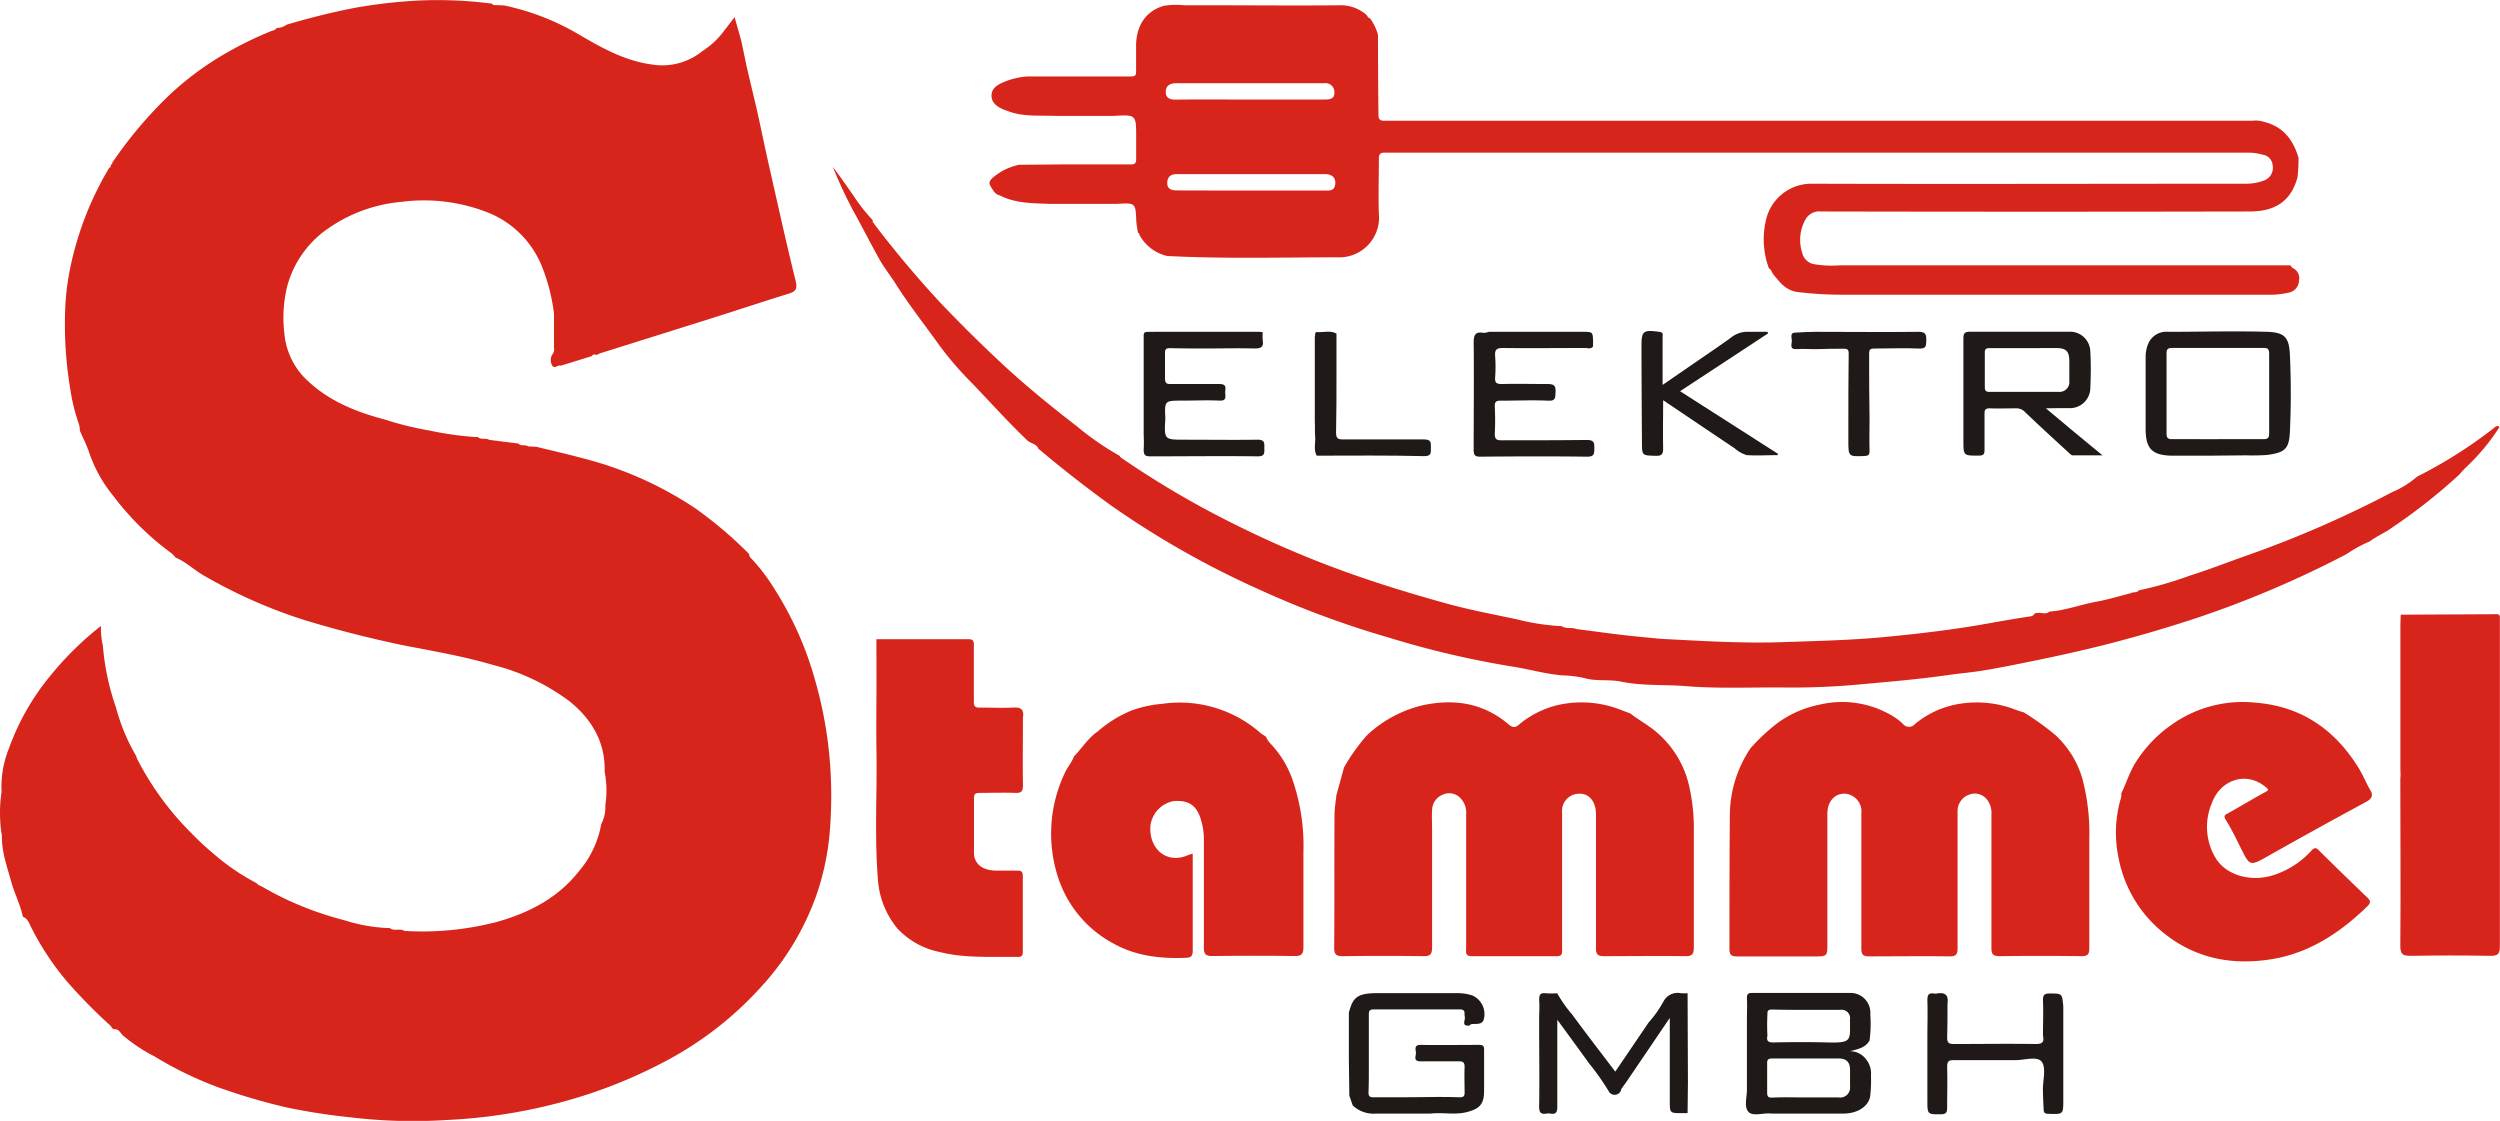
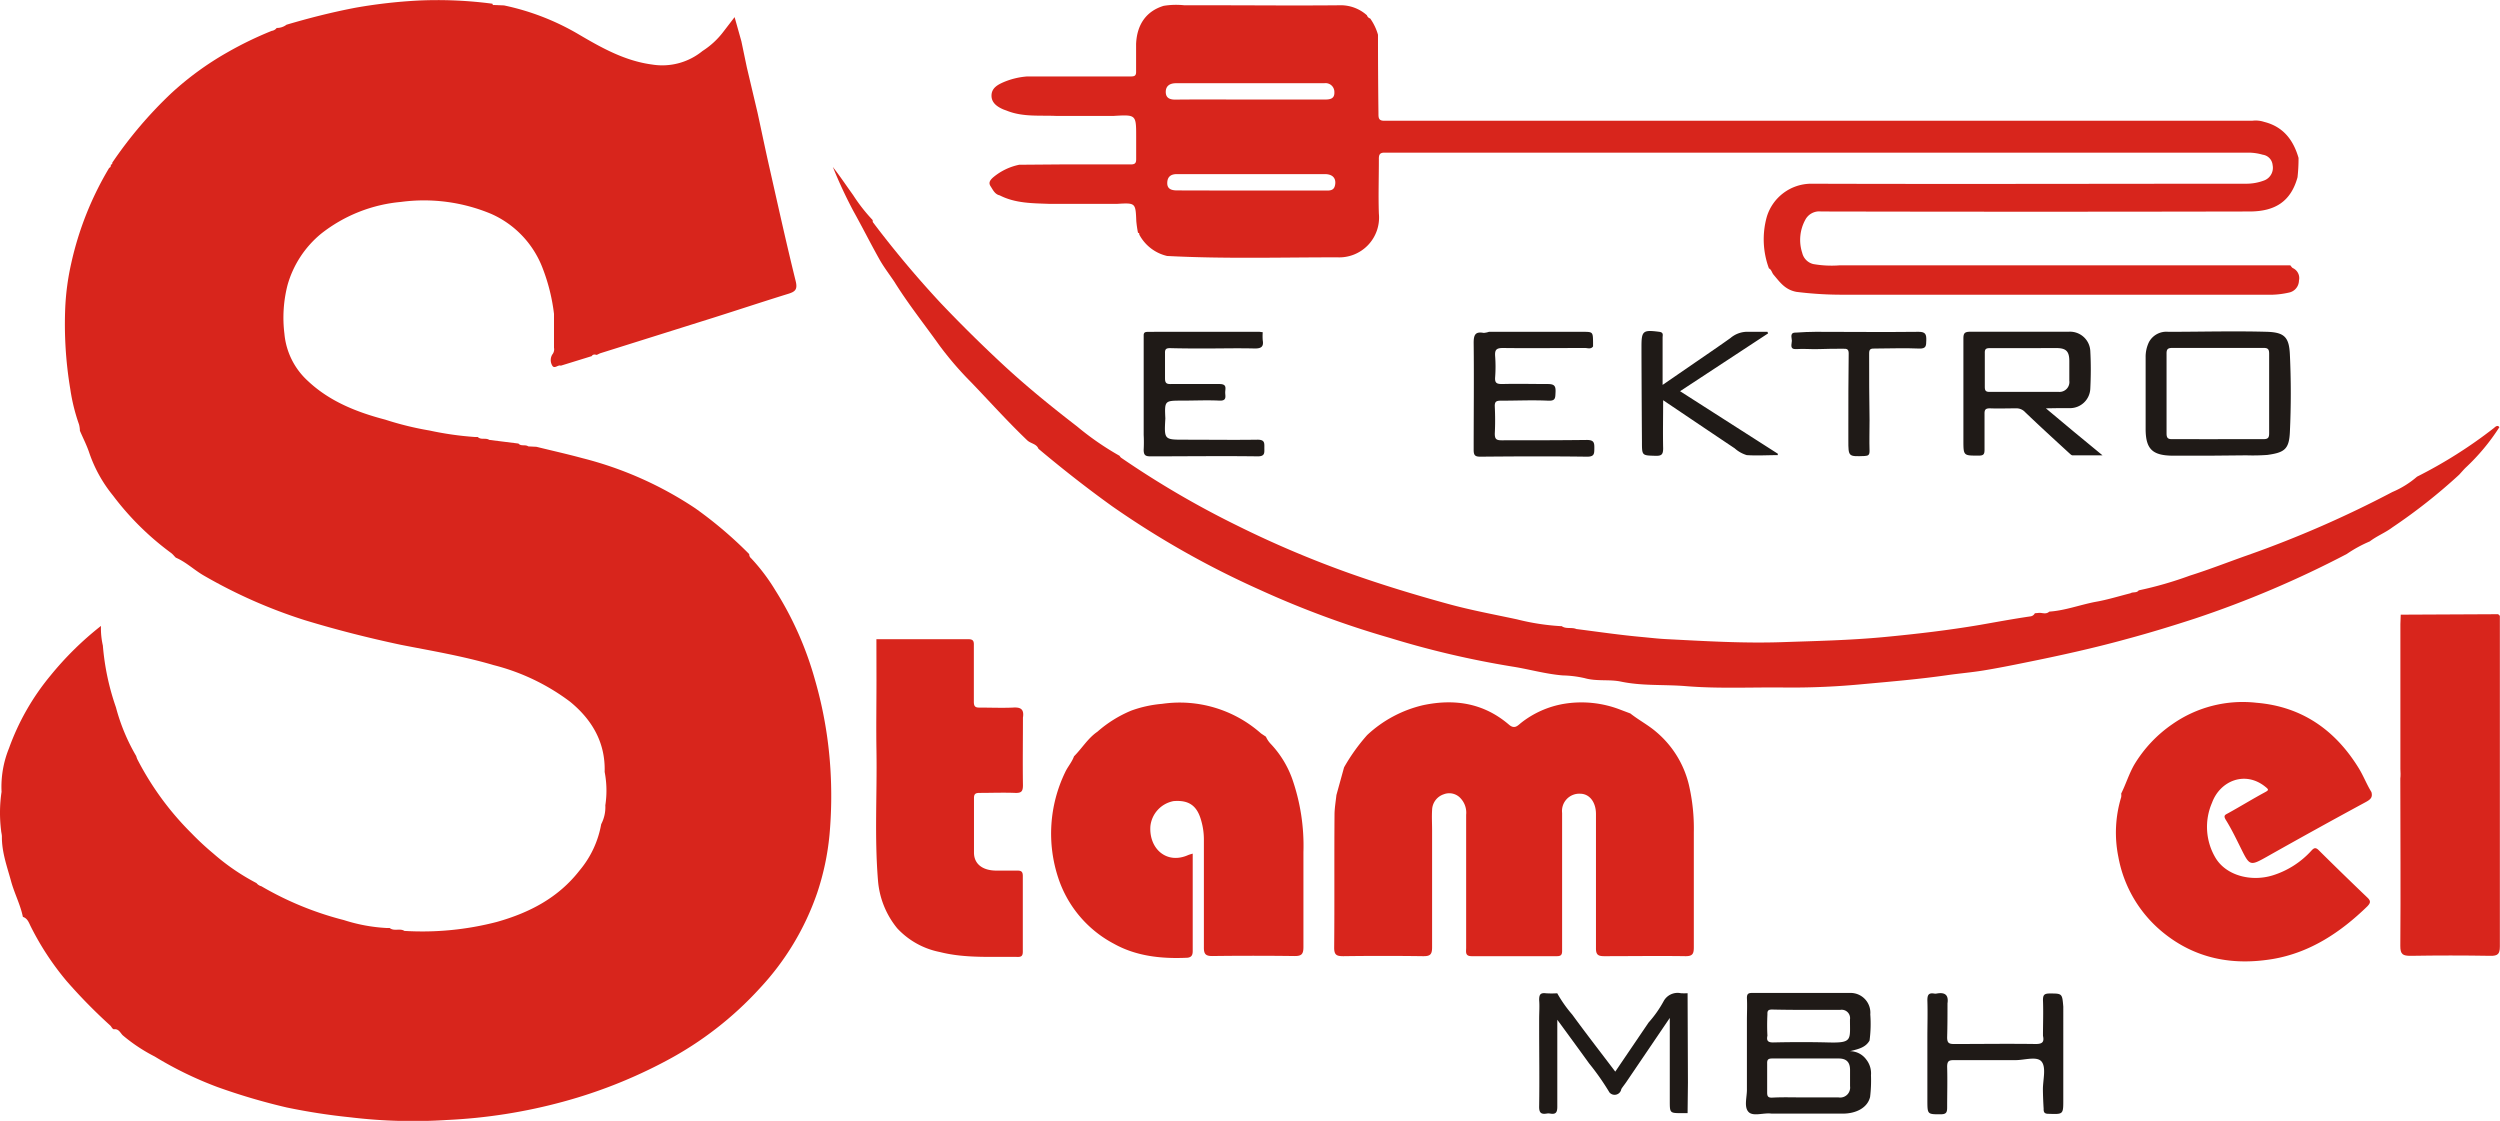
<svg xmlns="http://www.w3.org/2000/svg" viewBox="0 0 369.18 165.52">
  <defs>
    <style>.cls-1{fill:#d8251c;}.cls-2{fill:#1f1a17;}</style>
  </defs>
  <title>logo-stammel</title>
  <g id="Ebene_2" data-name="Ebene 2">
    <g id="Ebene_1-2" data-name="Ebene 1">
      <path class="cls-1" d="M.23,116.93a15.12,15.12,0,0,1,1.09-6.41A35.74,35.74,0,0,1,7.45,99.77a46.88,46.88,0,0,1,7.46-7.34,11.38,11.38,0,0,0,.28,2.9,36.57,36.57,0,0,0,1.93,9.12,28.77,28.77,0,0,0,3,7.21,3.08,3.08,0,0,0,.15.44,43.27,43.27,0,0,0,8,10.94,40.86,40.86,0,0,0,3.23,3,32.43,32.43,0,0,0,6.38,4.37h0a1.3,1.3,0,0,0,.71.46,47.35,47.35,0,0,0,12.19,5,24.82,24.82,0,0,0,6.31,1.17l.46,0c.65.53,1.51,0,2.17.43a43.74,43.74,0,0,0,13.66-1.33c4.85-1.37,9.08-3.58,12.2-7.59a14.53,14.53,0,0,0,3.2-6.84,5.44,5.44,0,0,0,.61-2.79,14.4,14.4,0,0,0-.1-4.93c.13-4.36-1.89-7.74-5.11-10.37A31.71,31.71,0,0,0,72.9,98.22c-4.5-1.33-9.12-2.1-13.71-3C54.4,94.2,49.66,93,45,91.58A75,75,0,0,1,30.11,85c-1.43-.82-2.62-2-4.15-2.65h0l-.24-.25a3.4,3.4,0,0,0-.41-.41,41.43,41.43,0,0,1-8.63-8.52,20.36,20.36,0,0,1-3.48-6.25c-.37-1.13-.93-2.21-1.4-3.31a4,4,0,0,0-.13-.93,27.63,27.63,0,0,1-1.29-5.22A58.18,58.18,0,0,1,9.64,45.3a37.22,37.22,0,0,1,.88-6.42,47.25,47.25,0,0,1,5.61-14.1h0c.25-.07.22-.29.25-.48h0c.15,0,.23-.1.19-.26a61.82,61.82,0,0,1,8.69-10.24,44.89,44.89,0,0,1,8.34-6.08,53.45,53.45,0,0,1,6.52-3.16,1.12,1.12,0,0,0,.74-.43h0a2.37,2.37,0,0,0,1.45-.48h0c3.38-1,6.77-1.86,10.24-2.52A76,76,0,0,1,61.78.08,61.82,61.82,0,0,1,72.72.55c0,.14.11.23.27.19L74.43.8A36.48,36.48,0,0,1,85.5,5.1c3.4,2,6.81,3.9,10.8,4.43a9.38,9.38,0,0,0,7.44-2,11.86,11.86,0,0,0,3.11-2.88l1.63-2.12,1,3.56.8,3.83,1.59,6.73c.6,2.76,1.17,5.53,1.8,8.29,1.25,5.53,2.47,11.07,3.83,16.57.3,1.23-.06,1.56-1.1,1.88-3.66,1.13-7.3,2.34-11,3.51L88.6,52.18l-.48.23c-.28-.07-.55-.12-.74.18L82.82,54c-.43-.17-.93.53-1.26,0a1.59,1.59,0,0,1,0-1.65,1.2,1.2,0,0,0,.25-1v-5a27.73,27.73,0,0,0-1.68-6.75,14.34,14.34,0,0,0-7.56-8,25.7,25.7,0,0,0-13.37-1.78,22.26,22.26,0,0,0-11.74,4.66,15.13,15.13,0,0,0-5,7.62A19.36,19.36,0,0,0,42,49.28a10.73,10.73,0,0,0,3.49,7c3.19,3,7.2,4.59,11.4,5.69a46.1,46.1,0,0,0,6.56,1.61,46.85,46.85,0,0,0,6.64.95l.46,0c.48.48,1.18.08,1.7.43l4.31.54c.39.45,1,.1,1.45.42l1.2.06c2.27.56,4.55,1.07,6.8,1.68a53.72,53.72,0,0,1,16.69,7.42,60.34,60.34,0,0,1,7.94,6.75.75.75,0,0,0,.29.62,28.36,28.36,0,0,1,3.57,4.73,49.71,49.71,0,0,1,5.86,13.25,60.82,60.82,0,0,1,2.26,13,64.42,64.42,0,0,1-.12,9.79,38.23,38.23,0,0,1-1.84,8.68,39.39,39.39,0,0,1-8.42,14,51.12,51.12,0,0,1-13.8,10.72,72.69,72.69,0,0,1-15.32,6.08A79.17,79.17,0,0,1,66,165.39,77.43,77.43,0,0,1,51.77,165a91.83,91.83,0,0,1-9.44-1.46,92.05,92.05,0,0,1-10.18-3,54,54,0,0,1-9.3-4.52,24.56,24.56,0,0,1-4.73-3.14c-.36-.36-.6-1-1.31-.88-.27-.09-.34-.39-.54-.57a78.58,78.58,0,0,1-6.42-6.54,41,41,0,0,1-5.27-8c-.3-.57-.47-1.26-1.2-1.49C3,133.54,2.08,131.84,1.6,130,1,127.85.26,125.79.28,123.55c0-.32-.1-.63-.12-.93A21,21,0,0,1,.23,116.93Z" />
      <path class="cls-1" d="M334.35,18c2.81.7,4.31,2.66,5.08,5.32a24.7,24.7,0,0,1-.15,2.86c-1,3.62-3.36,5-6.91,5.05q-31.72.07-63.45,0a2.33,2.33,0,0,0-2.34,1.25,6.18,6.18,0,0,0-.44,4.87A2.21,2.21,0,0,0,267.8,39a15.71,15.71,0,0,0,3.91.18c.32,0,.64,0,1,0h65.5c.13.14.24.35.4.42a1.62,1.62,0,0,1,.88,1.84,1.83,1.83,0,0,1-1.5,1.77,12.7,12.7,0,0,1-2.35.31q-31.23,0-62.46,0c-.48,0-1,0-1.44,0a54,54,0,0,1-6.46-.42c-1.7-.32-2.45-1.45-3.38-2.54-.25-.29-.29-.74-.68-.93a12.37,12.37,0,0,1-.3-7.66,6.88,6.88,0,0,1,6.46-4.84c21.43.07,42.87,0,64.3,0a7.41,7.41,0,0,0,2.77-.52,2,2,0,0,0,1.15-2.24,1.69,1.69,0,0,0-1.45-1.52,7.69,7.69,0,0,0-2.09-.31q-53.68,0-107.36,0c-1.2,0-2.4,0-3.6,0-5.55,0-11.1,0-16.65,0-.74,0-.84.35-.83,1,0,2.68-.09,5.36,0,8A5.88,5.88,0,0,1,197.46,38c-8.37,0-16.74.24-25.11-.2a6.24,6.24,0,0,1-4.11-3.16c0-.16,0-.24-.19-.26h0a16.27,16.27,0,0,1-.25-1.72c-.11-2.72-.1-2.72-2.9-2.55h-9.84c-2.53-.1-5.09-.06-7.43-1.26-.73-.16-1-.82-1.34-1.33s-.13-.87.35-1.31a8.69,8.69,0,0,1,3.87-1.88l6.23-.05c3.42,0,6.85,0,10.27,0,.68,0,.78-.28.77-.85,0-1.07,0-2.15,0-3.23,0-3.28,0-3.28-3.36-3.08H156c-2.43-.11-4.91.18-7.26-.75-.22-.09-.44-.15-.66-.25-.91-.41-1.7-1-1.66-2.07s.93-1.54,1.74-1.9a11,11,0,0,1,3.52-.86c5.11,0,10.22,0,15.34,0,.56,0,.77-.15.75-.74,0-1.36,0-2.71,0-4.07.13-2.91,1.54-4.85,4.08-5.62A11.51,11.51,0,0,1,174.9.78c1.39,0,2.78,0,4.17,0,6.23,0,12.46.06,18.69,0a5.79,5.79,0,0,1,4.1,1.48.71.71,0,0,0,.48.47h0a7.86,7.86,0,0,1,1.15,2.4q0,5.81.07,11.63c0,.6,0,1.08.84,1.07,5.79,0,11.59,0,17.38,0,.68,0,1.36,0,2,0H332.6A4,4,0,0,1,334.35,18ZM184.61,14.7c3.67,0,7.35,0,11,0,.8,0,1.49-.1,1.44-1.1a1.3,1.3,0,0,0-1.49-1.31H173.65c-.9,0-1.5.4-1.5,1.28s.56,1.15,1.44,1.14C177.26,14.67,180.93,14.7,184.61,14.7Zm.26,13.44c3.72,0,7.43,0,11.15,0,.78,0,1.08-.29,1.16-1,.09-.89-.46-1.43-1.55-1.43H173.8c-.92,0-1.42.41-1.43,1.32s.67,1.09,1.47,1.09C177.51,28.13,181.19,28.14,184.86,28.14Z" />
      <path class="cls-1" d="M363.15,70.1a82.44,82.44,0,0,1-9.88,7.79c-1,.76-2.28,1.26-3.32,2.06a19.23,19.23,0,0,0-3.4,1.86,151.58,151.58,0,0,1-22.44,9.54c-3.32,1.08-6.65,2.1-10,3-5,1.38-10,2.48-15.12,3.51-2,.41-4.08.82-6.1,1.15-1.76.29-3.61.44-5.39.7-4.06.58-8.14.93-12.22,1.3a110,110,0,0,1-11.54.52c-4.94-.07-9.89.2-14.83-.21-3.2-.26-6.42,0-9.61-.68-1.7-.34-3.51,0-5.26-.49a16.15,16.15,0,0,0-3.28-.41c-2.54-.21-5-.93-7.45-1.31a135.68,135.68,0,0,1-18.07-4.23A138.65,138.65,0,0,1,186,87.08a132.49,132.49,0,0,1-21.78-12.33c-3.74-2.69-7.35-5.52-10.87-8.48-.29-.75-1.14-.75-1.66-1.25-2.88-2.75-5.53-5.71-8.29-8.58A49.14,49.14,0,0,1,138.72,51c-2.23-3.13-4.63-6.14-6.66-9.41-.72-1.07-1.51-2.1-2.15-3.22-1.35-2.4-2.58-4.86-3.92-7.26a68.31,68.31,0,0,1-3-6.45c1.06,1.36,2,2.77,3,4.16a25,25,0,0,0,2.88,3.68c0,.12,0,.27.06.35a151.79,151.79,0,0,0,10,11.92q4.51,4.74,9.32,9.2c3.45,3.19,7.08,6.13,10.8,9a42,42,0,0,0,6.28,4.34,1.15,1.15,0,0,0,.21.27,136.24,136.24,0,0,0,17.09,10,151.89,151.89,0,0,0,16.58,7.05c4.81,1.71,9.67,3.19,14.59,4.54,3.37.93,6.8,1.56,10.21,2.29a34.46,34.46,0,0,0,6.38,1l.22,0c.66.47,1.48.13,2.17.43,3.24.41,6.47.89,9.72,1.18,1.18.11,2.35.25,3.54.31,5.68.29,11.36.64,17.05.45,5.07-.17,10.16-.28,15.21-.76,4.72-.45,9.45-1,14.14-1.8,2.46-.43,4.93-.89,7.41-1.25a.84.84,0,0,0,.64-.46l.67-.06c.49,0,1,.25,1.46-.18,2.33-.16,4.52-1,6.81-1.44,1.75-.3,3.46-.84,5.18-1.27.37-.24.9,0,1.22-.43h0A54.94,54.94,0,0,0,323.39,85c2.86-.9,5.65-2,8.49-3a160,160,0,0,0,21.4-9.34,13.77,13.77,0,0,0,3.65-2.27,68.45,68.45,0,0,0,11.27-7.12c.22-.16.39-.41.71-.36l.18.17a31,31,0,0,1-5,6C363.78,69.39,363.47,69.75,363.15,70.1Z" />
      <path class="cls-1" d="M354.47,113.57v-7q0-6.12,0-12.23,0-1.09,0-2.17l.05-1.4,14.39-.07.25.24c0,1.88,0,3.76,0,5.64q0,21.6,0,43.19c0,1.11-.31,1.4-1.4,1.38q-5.88-.1-11.76,0c-1.15,0-1.55-.19-1.54-1.47.07-8.24,0-16.48,0-24.72C354.52,114.53,354.49,114,354.47,113.57Z" />
-       <path class="cls-2" d="M199.26,161.8l-.07-5.27q0-3.48,0-7c.57-2.08,1.06-2.84,4-2.87,4.08,0,8.15,0,12.23,0a7,7,0,0,1,2,.34,3,3,0,0,1,1.72,3.41c-.19,1-1.16.73-1.87.83-.09,0-.17.13-.26.2-1.3.17-.57-.83-.7-1.29s.22-1.1-.75-1.09c-4.23,0-8.46,0-12.69,0-.59,0-.74.19-.73.75,0,2.63,0,5.26,0,7.9,0,1.2,0,2.4-.05,3.59,0,.58.17.74.74.74,3,0,6.07,0,9.11-.05,1.2,0,2.39,0,3.59.05.56,0,.77-.14.75-.73,0-1.24-.05-2.48,0-3.71,0-.68-.18-.88-.86-.87-1.88,0-3.75,0-5.63,0-1.21,0-.63-.85-.7-1.35s-.24-1.1.73-1.08c2.87.05,5.75,0,8.62,0,.6,0,.73.2.72.76,0,2,0,4,0,6s-.65,2.68-2.57,3.17c-1.76.45-3.56,0-5.34.22-2.7,0-5.4,0-8.1,0a4.46,4.46,0,0,1-3.39-1.21Z" />
      <path class="cls-2" d="M276.08,153.66c-.57,1-1.55,1.24-2.88,1.57a3,3,0,0,1,2.4,1.24,3.28,3.28,0,0,1,.69,2.31,20.11,20.11,0,0,1-.13,3.21c-.37,1.56-2,2.45-4,2.46l-10.55,0c-1.18-.17-2.76.49-3.43-.28s-.18-2.2-.21-3.36q0-5,0-10.08c0-1.12.06-2.23,0-3.35,0-.57.16-.75.74-.75,4.83,0,9.66,0,14.48,0a2.92,2.92,0,0,1,3,3.17A18.61,18.61,0,0,1,276.08,153.66ZM261,152.94c-.14.67,0,1,.81,1,2.71-.06,5.42-.07,8.13,0,3.66.1,3.24-.37,3.25-3.39a1.24,1.24,0,0,0-1.44-1.42l-4.06,0c-2,0-4,0-6-.05-.5,0-.72.12-.69.66C260.95,150.81,260.94,151.88,261,152.94Zm5.6,9.12c1.64,0,3.28,0,4.92,0a1.47,1.47,0,0,0,1.68-1.66c0-.8,0-1.6,0-2.4,0-1.14-.53-1.68-1.65-1.69-3.28,0-6.56,0-9.83,0-.55,0-.78.12-.76.72,0,1.44,0,2.88,0,4.32,0,.57.16.76.74.74C263.28,162,264.92,162.06,266.55,162.06Z" />
      <path class="cls-2" d="M237.67,161.32a37,37,0,0,0-3-4.28c-1.52-2.11-3.06-4.21-4.7-6.45,0,2.24,0,4.37,0,6.49s0,4.24,0,6.36c0,.87-.25,1.15-1.07,1a1.47,1.47,0,0,0-.48,0c-.87.15-1.15-.14-1.13-1.07.06-3.88,0-7.76,0-11.64,0-.4,0-.8,0-1.2,0-1,.08-1.91,0-2.85,0-.74.13-1.11,1-1a13.74,13.74,0,0,0,1.67,0,19,19,0,0,0,2.21,3.14c2.06,2.82,4.2,5.58,6.36,8.43l4.92-7.25a16.6,16.6,0,0,0,2.21-3.13,2.34,2.34,0,0,1,2.55-1.2,7.74,7.74,0,0,0,1,0l.05,13.18-.05,4.53-.84,0c-1.79,0-1.79,0-1.79-1.82,0-4,0-8.09,0-12.24l-6.45,9.51c-.24.35-.51.67-.71,1A1,1,0,0,1,237.67,161.32Z" />
      <path class="cls-2" d="M301.68,160.86c0-1.39.5-3.17-.17-4.06s-2.53-.24-3.87-.25c-3,0-6.07,0-9.1,0-.76,0-1,.16-1,1,.06,2,0,4,0,6,0,.77-.17,1-1,1-1.91,0-1.91,0-1.92-2q0-4.67,0-9.34c0-1.83.06-3.66,0-5.49,0-.75.15-1.14,1-1a1,1,0,0,0,.36,0c1.17-.22,1.81.15,1.61,1.45,0,1.67,0,3.35-.05,5,0,.79.21,1,1,1,4,0,8.06-.06,12.09,0,1,0,1.26-.32,1.06-1.21,0-1.75.07-3.5,0-5.25,0-.75.15-1,1-1,1.84,0,1.84,0,2,1.95V161.1c0,.44,0,.88,0,1.32,0,2.16,0,2.13-2.16,2.06-.57,0-.76-.17-.74-.74C301.73,162.78,301.69,161.82,301.68,160.86Z" />
-       <path class="cls-1" d="M258.52,110.47a28.61,28.61,0,0,1,4-3.72,15.71,15.71,0,0,1,6.12-2.68,14.42,14.42,0,0,1,10.12,1.26,9.81,9.81,0,0,1,2.21,1.52,1.15,1.15,0,0,0,1.82.07,13.61,13.61,0,0,1,6.69-3,15.79,15.79,0,0,1,8.25.92c.37.14.75.24,1.13.36a40.86,40.86,0,0,1,4.59,3.28,14.13,14.13,0,0,1,4.08,6.58,31.59,31.59,0,0,1,1,8.83c0,5.36,0,10.72,0,16.08,0,.9-.17,1.24-1.17,1.23q-6-.08-12,0c-1,0-1.29-.22-1.28-1.24,0-6.56,0-13.12,0-19.68a3.23,3.23,0,0,0-.51-2,2.29,2.29,0,0,0-2.73-.95,2.56,2.56,0,0,0-1.76,2.56c0,1.4,0,2.8,0,4.2,0,5.28,0,10.56,0,15.84,0,1-.19,1.32-1.24,1.3-3.92-.06-7.84,0-11.76,0-.93,0-1.22-.22-1.21-1.19,0-6.64,0-13.28,0-19.92a2.63,2.63,0,0,0-2.24-2.9c-1.6-.16-2.78,1.06-2.78,2.94q0,9.54,0,19.08c0,2,0,2-2,2-3.76,0-7.52,0-11.28,0-.86,0-1.18-.19-1.18-1.12,0-6.6,0-13.2.06-19.8A17.85,17.85,0,0,1,258.52,110.47Z" />
      <path class="cls-1" d="M198.48,113.32a27.73,27.73,0,0,1,3.41-4.77,18.13,18.13,0,0,1,8.24-4.41c4.71-1,9-.3,12.71,2.88.83.71,1.28.13,1.79-.28a14,14,0,0,1,6.36-2.81,15.9,15.9,0,0,1,8.34.89l1.43.54c1.26,1,2.64,1.7,3.85,2.75a14.67,14.67,0,0,1,4.79,7.78,28.4,28.4,0,0,1,.73,7q0,8.52,0,17c0,.95-.18,1.32-1.23,1.31-4-.06-8,0-12,0-.93,0-1.23-.23-1.22-1.2,0-6.6,0-13.19,0-19.79,0-1.75-.95-3-2.34-3a2.55,2.55,0,0,0-2.66,2.84q0,8.76,0,17.51c0,1,0,1.92,0,2.88,0,.58-.2.76-.77.76-4.2,0-8.4,0-12.59,0-1,0-.81-.65-.81-1.22q0-9.84,0-19.67a3.09,3.09,0,0,0-.8-2.4,2.25,2.25,0,0,0-2.5-.62,2.51,2.51,0,0,0-1.73,2.34c-.06,1,0,2,0,3,0,5.76,0,11.52,0,17.27,0,1.1-.33,1.31-1.35,1.3q-5.88-.08-11.75,0c-1,0-1.37-.17-1.36-1.29.06-6.52,0-13,.05-19.55,0-1,.18-2,.28-2.95Z" />
      <path class="cls-1" d="M162.05,108.06a18,18,0,0,1,5-3.12,17.54,17.54,0,0,1,4.54-1,18.1,18.1,0,0,1,14.63,4.37l.72.48h0a3.76,3.76,0,0,0,.72,1.07,14.77,14.77,0,0,1,3.17,5.17,30,30,0,0,1,1.65,10.83c0,4.68,0,9.36,0,14,0,1.09-.32,1.33-1.35,1.32q-6.06-.08-12.12,0c-1,0-1.24-.33-1.23-1.29,0-5.32,0-10.64,0-16a10,10,0,0,0-.39-2.69c-.61-2.24-1.83-3.08-4.08-2.9a4.22,4.22,0,0,0-3.43,3.72c-.22,3.31,2.4,5.68,5.6,4.24a6,6,0,0,1,.65-.2c0,3.51,0,6.94,0,10.37,0,1.32,0,2.64,0,4,0,.52-.11.93-.78,1-3.78.18-7.53-.21-10.83-2.05a17,17,0,0,1-8.23-9.69,20.83,20.83,0,0,1,1-15.64c.37-.81,1-1.49,1.31-2.36C159.81,110.47,160.67,109,162.05,108.06Z" />
      <path class="cls-1" d="M313.24,117.19c.69-1.39,1.14-2.88,1.92-4.25a19.32,19.32,0,0,1,5.64-6,18.12,18.12,0,0,1,12.43-3.16c6.67.56,11.61,4,15.09,9.66.7,1.14,1.17,2.39,1.87,3.52.22.78-.13,1.1-.83,1.48q-7.39,4-14.69,8.12c-2.33,1.31-2.47,1.29-3.64-1.07-.74-1.48-1.46-3-2.33-4.4-.41-.66-.12-.76.33-1,1.81-1,3.6-2.1,5.43-3.09.6-.32.59-.4.06-.82-3-2.42-6.69-.85-7.86,2.35a8.94,8.94,0,0,0,.54,8.2c1.57,2.56,5.23,3.54,8.47,2.52a12.88,12.88,0,0,0,5.63-3.6c.36-.39.61-.6,1.11-.1q3.55,3.52,7.19,7c.55.52.44.81,0,1.28-3.95,3.84-8.43,6.83-13.93,7.78-5.94,1-11.48,0-16.3-3.95a18.68,18.68,0,0,1-6.55-11.13,18,18,0,0,1,.42-8.81A1.84,1.84,0,0,0,313.24,117.19Z" />
      <path class="cls-1" d="M129.42,94.39c4.51,0,9,0,13.52,0,.68,0,.89.18.87.86,0,1.39,0,2.79,0,4.18s0,2.79,0,4.18c0,.67.17.9.86.88,1.63,0,3.27.07,4.9,0,1.2-.09,1.68.28,1.49,1.47,0,3.32-.05,6.64,0,10,0,.91-.24,1.16-1.13,1.13-1.76-.07-3.52,0-5.28,0-.62,0-.83.17-.82.81,0,2.68,0,5.36,0,8,0,1.63,1.18,2.6,3.13,2.66,1.08,0,2.16,0,3.24,0,.61,0,.84.15.84.8,0,3.72,0,7.44,0,11.16,0,.54-.13.8-.73.79-3.85-.07-7.71.24-11.51-.72a11.67,11.67,0,0,1-6.3-3.5,12.71,12.71,0,0,1-2.85-7.13c-.52-6.34-.12-12.69-.22-19-.06-3.48,0-7,0-10.43Z" />
      <path class="cls-2" d="M326.44,67.29c-1.92,0-3.84,0-5.75,0-2.84-.06-3.81-1-3.84-3.84,0-3.56,0-7.11,0-10.67a5,5,0,0,1,.49-2.26A2.92,2.92,0,0,1,320.2,49c4.88,0,9.76-.14,14.63,0,2.53.09,3.2.82,3.32,3.32.18,3.83.18,7.68,0,11.51-.12,2.51-.8,3-3.32,3.35a29.36,29.36,0,0,1-3.11.06Zm1.08-2.44c2.24,0,4.48,0,6.71,0,.69,0,.86-.2.86-.87q0-5.87,0-11.75c0-.69-.21-.86-.87-.85q-6.71,0-13.43,0c-.69,0-.86.21-.85.87q0,5.87,0,11.75c0,.69.21.87.87.85C323,64.84,325.29,64.86,327.52,64.86Z" />
      <path class="cls-2" d="M219.88,49l13.8,0c1.55,0,1.55,0,1.57,1.56,0,.2,0,.4,0,.6-.33.46-.81.22-1.21.23-4,0-8.08.05-12.11,0-1,0-1.2.31-1.14,1.2a20.63,20.63,0,0,1,0,3.12c-.07.89.27,1,1.07,1,2.24-.06,4.48,0,6.71,0,1,0,1.18.32,1.14,1.2s0,1.31-1.09,1.26c-2.31-.11-4.64,0-7,0-.66,0-.91.14-.88.85.06,1.32.07,2.64,0,4,0,.78.18,1,1,1,4.2,0,8.4,0,12.59-.05,1.06,0,1.12.41,1.11,1.23s0,1.25-1.11,1.24c-5.24-.07-10.47-.05-15.71,0-.78,0-1-.19-1-1,0-5.28.06-10.55,0-15.83,0-1.21.28-1.67,1.48-1.45A3.06,3.06,0,0,0,219.88,49Z" />
      <path class="cls-2" d="M242.4,51.89c0-.24,0-.48,0-.71,0-2.34.23-2.49,2.63-2.18.67.09.49.49.49.84,0,2.26,0,4.52,0,7l5.35-3.68c1.56-1.07,3.13-2.14,4.67-3.24a3.84,3.84,0,0,1,2.69-.92H261l.1.23-13,8.54L262.53,67l0,.21c-1.53,0-3.06.1-4.58,0a4.68,4.68,0,0,1-1.78-1c-3.48-2.33-6.95-4.67-10.57-7.11,0,2.46-.05,4.79,0,7.12,0,.94-.28,1.11-1.13,1.09-2-.06-2,0-2-2.09Q242.42,58.54,242.4,51.89Z" />
      <path class="cls-2" d="M268.11,49c5.08,0,10.15.06,15.23,0,1,0,1.14.38,1.12,1.23s0,1.29-1.11,1.24c-2.15-.1-4.32,0-6.47,0-.55,0-.87,0-.86.74,0,3.28,0,6.55.06,9.83,0,1.52-.05,3,0,4.55,0,.57-.16.72-.73.75-2.4.09-2.4.11-2.4-2.3,0-.68,0-1.36,0-2,0-3.61,0-7.22.05-10.84,0-.62-.24-.72-.77-.7-1.19,0-2.38,0-3.57.05s-2.24-.08-3.35,0-.7-.73-.7-1.22-.4-1.28.7-1.22C266.2,49.05,267.16,49,268.11,49Z" />
-       <path class="cls-2" d="M194.44,67.29c-.51-.91-.14-1.9-.23-2.84-.07-.74,0-1.49-.05-2.24q0-2.88,0-5.75,0-3.36,0-6.72c.13-.24-.12-.74.38-.7.94.07,1.91-.29,2.82.22q0,3,0,6c0,2.88,0,5.75-.06,8.63,0,.78.2,1,1,1,4,0,8,0,12,0,1.11,0,1,.55,1,1.24s.11,1.24-1,1.23C205,67.23,199.71,67.28,194.44,67.29Z" />
      <path class="cls-2" d="M171.87,49H186l.47.06a7.91,7.91,0,0,0,0,1.19c.18,1-.29,1.23-1.24,1.21-2.39-.06-4.78,0-7.18,0-1.76,0-3.51,0-5.27-.05-.57,0-.76.15-.74.73,0,1.24,0,2.48,0,3.71,0,.68.18.88.86.86,2.4,0,4.79,0,7.19,0,1.13,0,.85.65.84,1.22s.29,1.28-.84,1.23c-1.83-.09-3.67,0-5.51,0-2.61,0-2.61,0-2.49,2.64-.18,3.13-.18,3.13,2.84,3.13,3.59,0,7.19.05,10.78,0,1.1,0,1,.53,1,1.23s.11,1.24-1,1.23c-5.27-.07-10.54,0-15.82,0-.79,0-1-.21-1-1a20.84,20.84,0,0,0,0-2.15V56.21q0-3.36,0-6.71c0-.5.35-.49.71-.49C170.4,49,171.14,49,171.87,49Z" />
      <path class="cls-2" d="M302.12,60.3l4.15,3.47,4.21,3.47c-1.63,0-3,0-4.43,0-.16,0-.33-.19-.47-.31-2.18-2-4.37-4-6.53-6.07a1.73,1.73,0,0,0-1.35-.56c-1.28,0-2.56.05-3.84,0-.64,0-.81.18-.8.81,0,1.76,0,3.52,0,5.27,0,.63-.09.9-.82.9-2.3,0-2.3.06-2.3-2.29,0-5,0-10,0-15,0-.76.17-1,1-1,4.84,0,9.67,0,14.51,0a3,3,0,0,1,3.23,2.87c.1,1.83.09,3.68,0,5.51a3,3,0,0,1-3.09,2.9c-.56,0-1.12,0-1.68,0Zm-3.25-8.89c-1.68,0-3.36,0-5,0-.54,0-.79.09-.77.71,0,1.68,0,3.36,0,5,0,.56.13.76.73.75,3.4,0,6.79,0,10.19,0a1.46,1.46,0,0,0,1.56-1.66q0-1.44,0-2.88c0-1.45-.47-1.92-1.89-1.93Z" />
    </g>
  </g>
</svg>